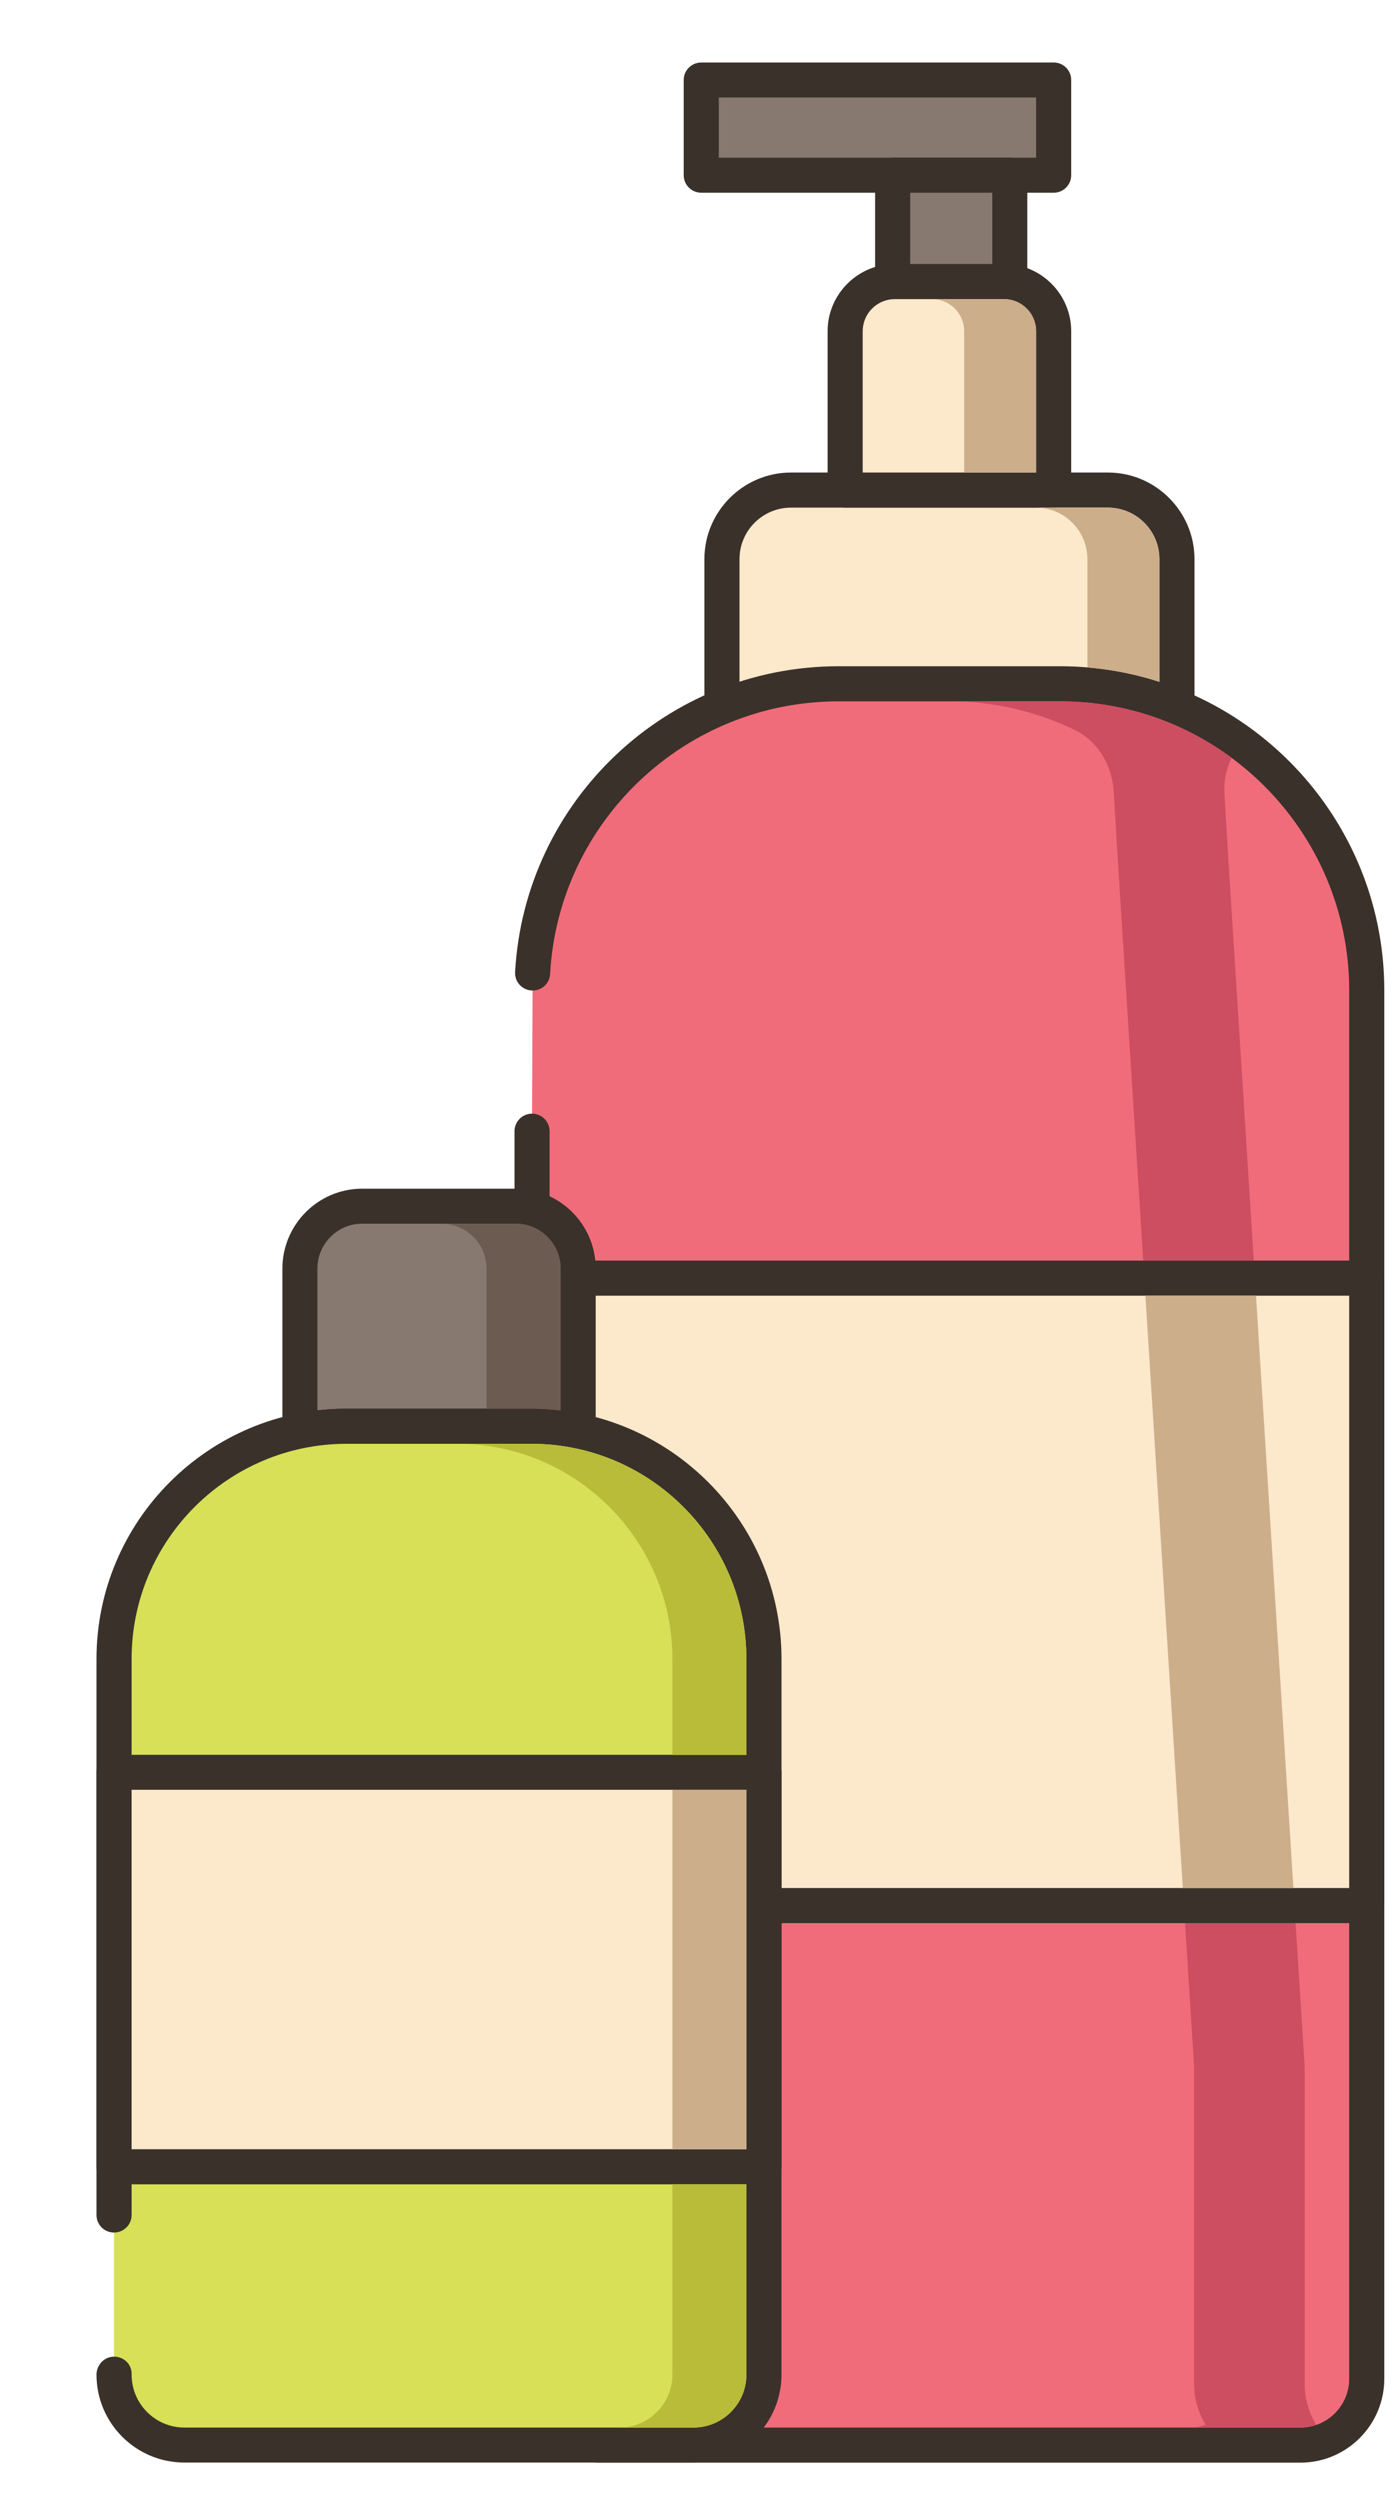
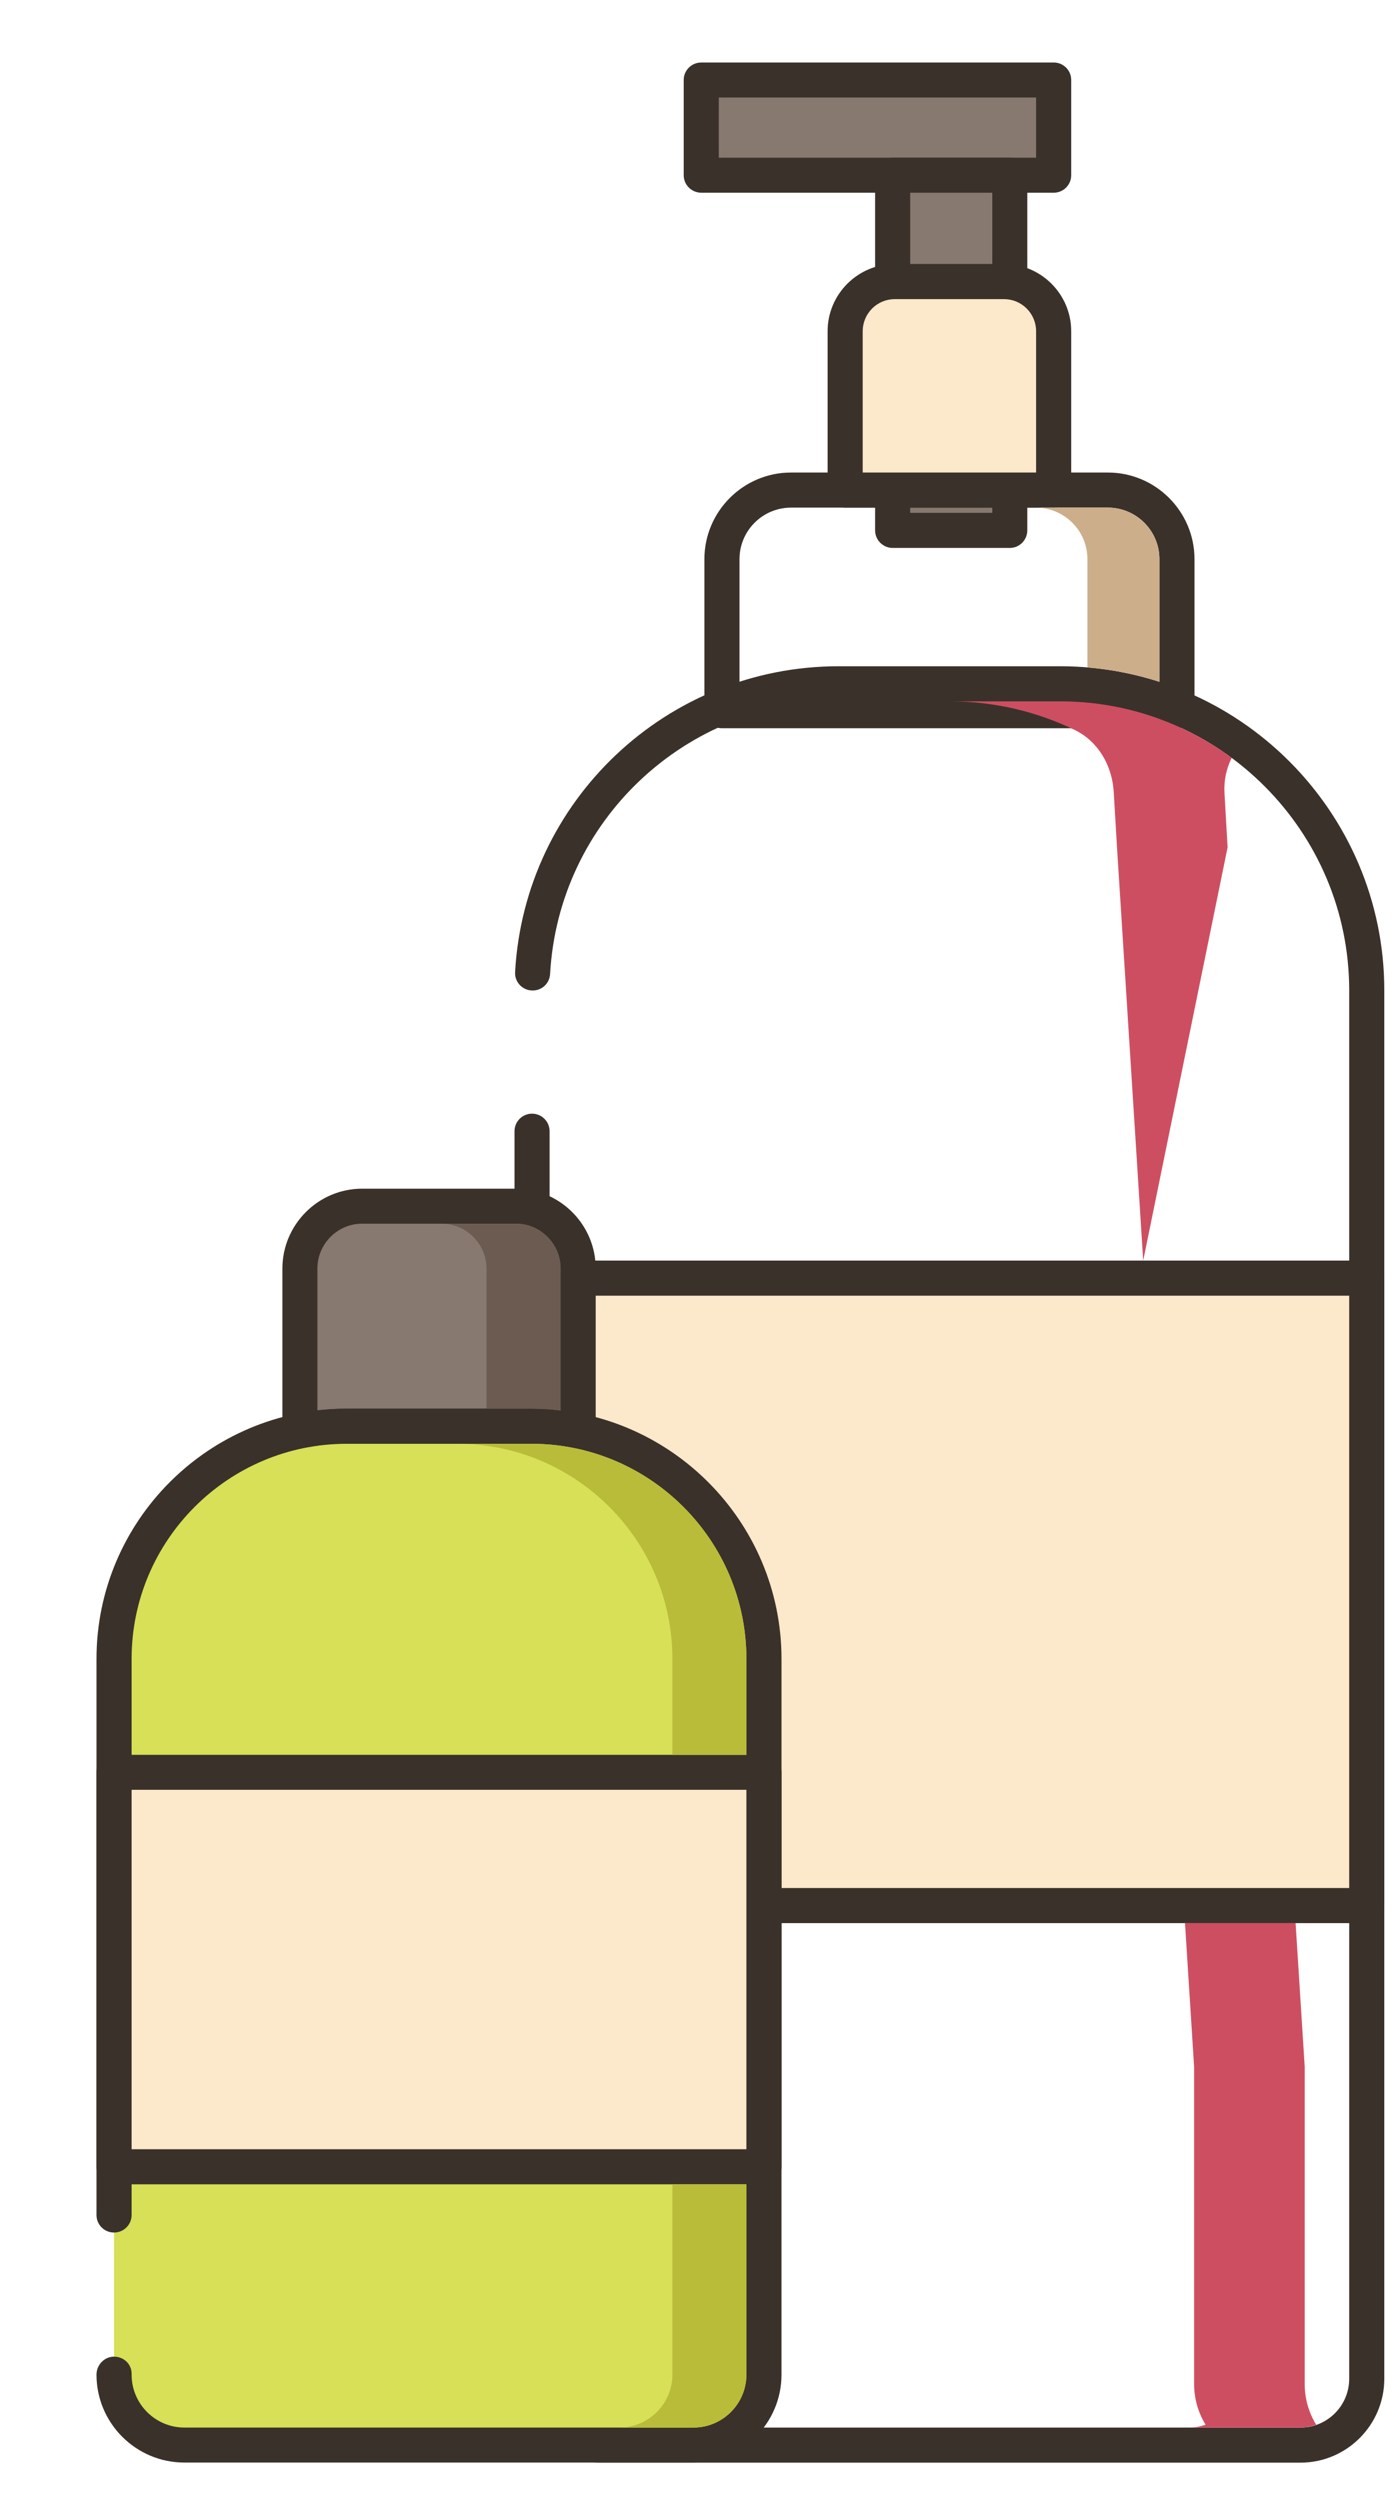
<svg xmlns="http://www.w3.org/2000/svg" width="14" height="25" viewBox="0 0 14 25" fill="none">
  <path d="M7.013 0.8H10.536V1.752H7.013V0.8Z" fill="#87796F" />
  <path d="M10.537 0.625H7.013C6.916 0.625 6.837 0.703 6.837 0.8V1.752C6.837 1.849 6.916 1.927 7.013 1.927H10.537C10.634 1.927 10.712 1.849 10.712 1.752V0.8C10.712 0.703 10.634 0.625 10.537 0.625ZM10.361 1.577H7.188V0.975H10.361V1.577Z" fill="#3A312A" />
  <path d="M8.926 1.752H10.098V5.303H8.926V1.752Z" fill="#87796F" />
  <path d="M10.098 1.577H8.926C8.83 1.577 8.751 1.655 8.751 1.752V5.303C8.751 5.4 8.83 5.479 8.926 5.479H10.098C10.195 5.479 10.273 5.4 10.273 5.303V1.752C10.273 1.655 10.195 1.577 10.098 1.577ZM9.923 5.128H9.102V1.927H9.923V5.128Z" fill="#3A312A" />
-   <path d="M11.079 4.9H7.91C7.529 4.9 7.219 5.209 7.219 5.591V7.107H11.77V5.591C11.77 5.209 11.46 4.9 11.079 4.9Z" fill="#FCE8CB" />
  <path d="M11.079 4.725H7.91C7.433 4.725 7.044 5.114 7.044 5.591V7.106C7.044 7.204 7.122 7.282 7.219 7.282H11.77C11.867 7.282 11.945 7.204 11.945 7.106V5.591C11.945 5.114 11.556 4.725 11.079 4.725ZM11.594 6.931H7.395V5.591C7.395 5.307 7.626 5.076 7.91 5.076H11.079C11.363 5.076 11.594 5.307 11.594 5.591V6.931Z" fill="#3A312A" />
-   <path d="M10.601 6.838H8.387C6.751 6.838 5.416 8.117 5.326 9.729L5.32 11.312V23.786C5.32 24.152 5.617 24.449 5.983 24.449H13.005C13.371 24.449 13.668 24.152 13.668 23.786V9.903C13.668 8.21 12.295 6.838 10.601 6.838Z" fill="#F16C7A" />
  <path d="M10.601 6.662H8.387C6.668 6.662 5.247 8.005 5.151 9.719C5.145 9.816 5.219 9.899 5.316 9.904C5.414 9.91 5.496 9.836 5.501 9.739C5.586 8.21 6.854 7.013 8.387 7.013H10.601C12.195 7.013 13.492 8.31 13.492 9.903V23.786C13.492 24.055 13.274 24.274 13.005 24.274H5.983C5.715 24.274 5.496 24.055 5.496 23.786V11.312C5.496 11.214 5.417 11.136 5.32 11.136C5.224 11.136 5.145 11.214 5.145 11.312V23.786C5.145 24.248 5.521 24.625 5.983 24.625H13.005C13.467 24.625 13.843 24.248 13.843 23.786V9.903C13.843 8.116 12.389 6.662 10.601 6.662Z" fill="#3A312A" />
  <path d="M10.04 2.816H8.948C8.674 2.816 8.452 3.038 8.452 3.312V4.9H10.536V3.312C10.536 3.038 10.314 2.816 10.04 2.816Z" fill="#FCE8CB" />
  <path d="M10.04 2.64H8.948C8.578 2.64 8.276 2.942 8.276 3.312V4.9C8.276 4.998 8.355 5.076 8.452 5.076H10.537C10.633 5.076 10.712 4.998 10.712 4.9V3.312C10.712 2.942 10.411 2.64 10.04 2.64ZM10.361 4.725H8.627V3.312C8.627 3.135 8.771 2.991 8.948 2.991H10.04C10.217 2.991 10.361 3.135 10.361 3.312V4.725Z" fill="#3A312A" />
  <path d="M5.32 12.78H13.668V19.055H5.32V12.78Z" fill="#FCE8CB" />
  <path d="M13.668 12.605H5.32C5.224 12.605 5.145 12.683 5.145 12.78V19.055C5.145 19.152 5.224 19.23 5.32 19.23H13.668C13.765 19.23 13.843 19.152 13.843 19.055V12.78C13.843 12.683 13.765 12.605 13.668 12.605ZM13.492 18.879H5.496V12.956H13.492V18.879Z" fill="#3A312A" />
  <path d="M5.157 12.061H3.622C3.278 12.061 2.999 12.341 2.999 12.686V14.221C2.999 14.25 3.001 14.279 3.006 14.307C3.154 14.277 3.309 14.261 3.467 14.261H5.313C5.47 14.261 5.625 14.278 5.774 14.307C5.779 14.279 5.781 14.25 5.781 14.221V12.686C5.781 12.341 5.502 12.061 5.157 12.061Z" fill="#87796F" />
  <path d="M5.157 11.886H3.622C3.182 11.886 2.824 12.245 2.824 12.685V14.22C2.824 14.259 2.827 14.298 2.833 14.336C2.841 14.383 2.867 14.424 2.907 14.452C2.946 14.479 2.995 14.488 3.041 14.479C3.177 14.451 3.321 14.437 3.467 14.437H5.313C5.453 14.437 5.597 14.451 5.741 14.479C5.752 14.481 5.763 14.482 5.775 14.482C5.81 14.482 5.845 14.472 5.875 14.451C5.913 14.424 5.94 14.383 5.948 14.336C5.954 14.298 5.957 14.26 5.957 14.22V12.685C5.957 12.245 5.598 11.886 5.157 11.886ZM5.606 14.103C5.507 14.092 5.409 14.086 5.313 14.086H3.467C3.368 14.086 3.27 14.092 3.174 14.103V12.685C3.174 12.438 3.375 12.236 3.622 12.236H5.157C5.405 12.236 5.606 12.438 5.606 12.685V14.103Z" fill="#3A312A" />
  <path d="M5.313 14.261H3.467C2.182 14.261 1.14 15.303 1.14 16.588V23.745C1.14 24.135 1.456 24.449 1.844 24.449H6.935C7.324 24.449 7.639 24.135 7.639 23.745V16.588C7.639 15.303 6.597 14.261 5.313 14.261Z" fill="#D7E057" />
  <path d="M5.313 14.086H3.467C2.087 14.086 0.965 15.209 0.965 16.588V22.149C0.965 22.246 1.043 22.324 1.14 22.324C1.237 22.324 1.316 22.246 1.316 22.149V16.588C1.316 15.402 2.281 14.437 3.467 14.437H5.313C6.499 14.437 7.464 15.402 7.464 16.588V23.745C7.464 24.037 7.227 24.274 6.935 24.274H1.844C1.553 24.274 1.316 24.037 1.316 23.745V23.735C1.316 23.639 1.237 23.565 1.14 23.565C1.043 23.565 0.965 23.648 0.965 23.745C0.965 24.23 1.359 24.624 1.844 24.624H6.935C7.42 24.624 7.815 24.23 7.815 23.745V16.588C7.815 15.209 6.692 14.086 5.313 14.086Z" fill="#3A312A" />
  <path d="M1.14 17.722H7.639V21.666H1.14V17.722Z" fill="#FCE8CB" />
  <path d="M7.639 17.547H1.14C1.043 17.547 0.965 17.625 0.965 17.722V21.667C0.965 21.764 1.043 21.842 1.14 21.842H7.639C7.736 21.842 7.815 21.764 7.815 21.667V17.722C7.815 17.625 7.736 17.547 7.639 17.547ZM7.464 21.491H1.316V17.897H7.464V21.491Z" fill="#3A312A" />
  <path d="M11.079 5.076H10.358C10.644 5.076 10.874 5.307 10.874 5.591V6.674C11.123 6.695 11.364 6.744 11.594 6.818V5.591C11.594 5.307 11.363 5.076 11.079 5.076Z" fill="#CCAE8B" />
-   <path d="M10.04 2.991H9.321C9.498 2.991 9.642 3.135 9.642 3.312V4.725H10.361V3.312C10.361 3.135 10.217 2.991 10.04 2.991Z" fill="#CCAE8B" />
  <path d="M13.047 23.839V20.666L12.956 19.23H11.85L11.941 20.666V23.839C11.941 23.987 11.983 24.127 12.056 24.246C12.007 24.262 11.954 24.274 11.899 24.274H13.005C13.06 24.274 13.113 24.262 13.162 24.246C13.089 24.127 13.047 23.987 13.047 23.839Z" fill="#CE4E61" />
-   <path d="M12.276 8.473L12.245 7.932C12.237 7.809 12.263 7.687 12.317 7.578C11.836 7.223 11.242 7.013 10.602 7.013H9.496C9.942 7.013 10.365 7.115 10.743 7.297C10.985 7.413 11.124 7.66 11.138 7.928C11.138 7.929 11.138 7.931 11.138 7.932L11.17 8.473L11.432 12.605H12.538L12.276 8.473Z" fill="#CE4E61" />
-   <path d="M12.56 12.956H11.454L11.828 18.879H12.934L12.56 12.956Z" fill="#CCAE8B" />
+   <path d="M12.276 8.473L12.245 7.932C12.237 7.809 12.263 7.687 12.317 7.578C11.836 7.223 11.242 7.013 10.602 7.013H9.496C9.942 7.013 10.365 7.115 10.743 7.297C10.985 7.413 11.124 7.66 11.138 7.928C11.138 7.929 11.138 7.931 11.138 7.932L11.17 8.473L11.432 12.605L12.276 8.473Z" fill="#CE4E61" />
  <path d="M5.157 12.237H4.417C4.665 12.237 4.865 12.438 4.865 12.685V14.086H5.313C5.412 14.086 5.509 14.093 5.606 14.105V12.685C5.606 12.438 5.405 12.237 5.157 12.237Z" fill="#6B5B51" />
  <path d="M5.313 14.437H4.573C5.758 14.437 6.724 15.401 6.724 16.588V17.547H7.464V16.588C7.464 15.401 6.5 14.437 5.313 14.437Z" fill="#B9BC39" />
  <path d="M6.724 21.842V23.745C6.724 24.036 6.486 24.274 6.195 24.274H6.935C7.226 24.274 7.464 24.036 7.464 23.745V21.842H6.724Z" fill="#B9BC39" />
-   <path d="M6.724 17.897H7.464V21.491H6.724V17.897Z" fill="#CCAE8B" />
</svg>